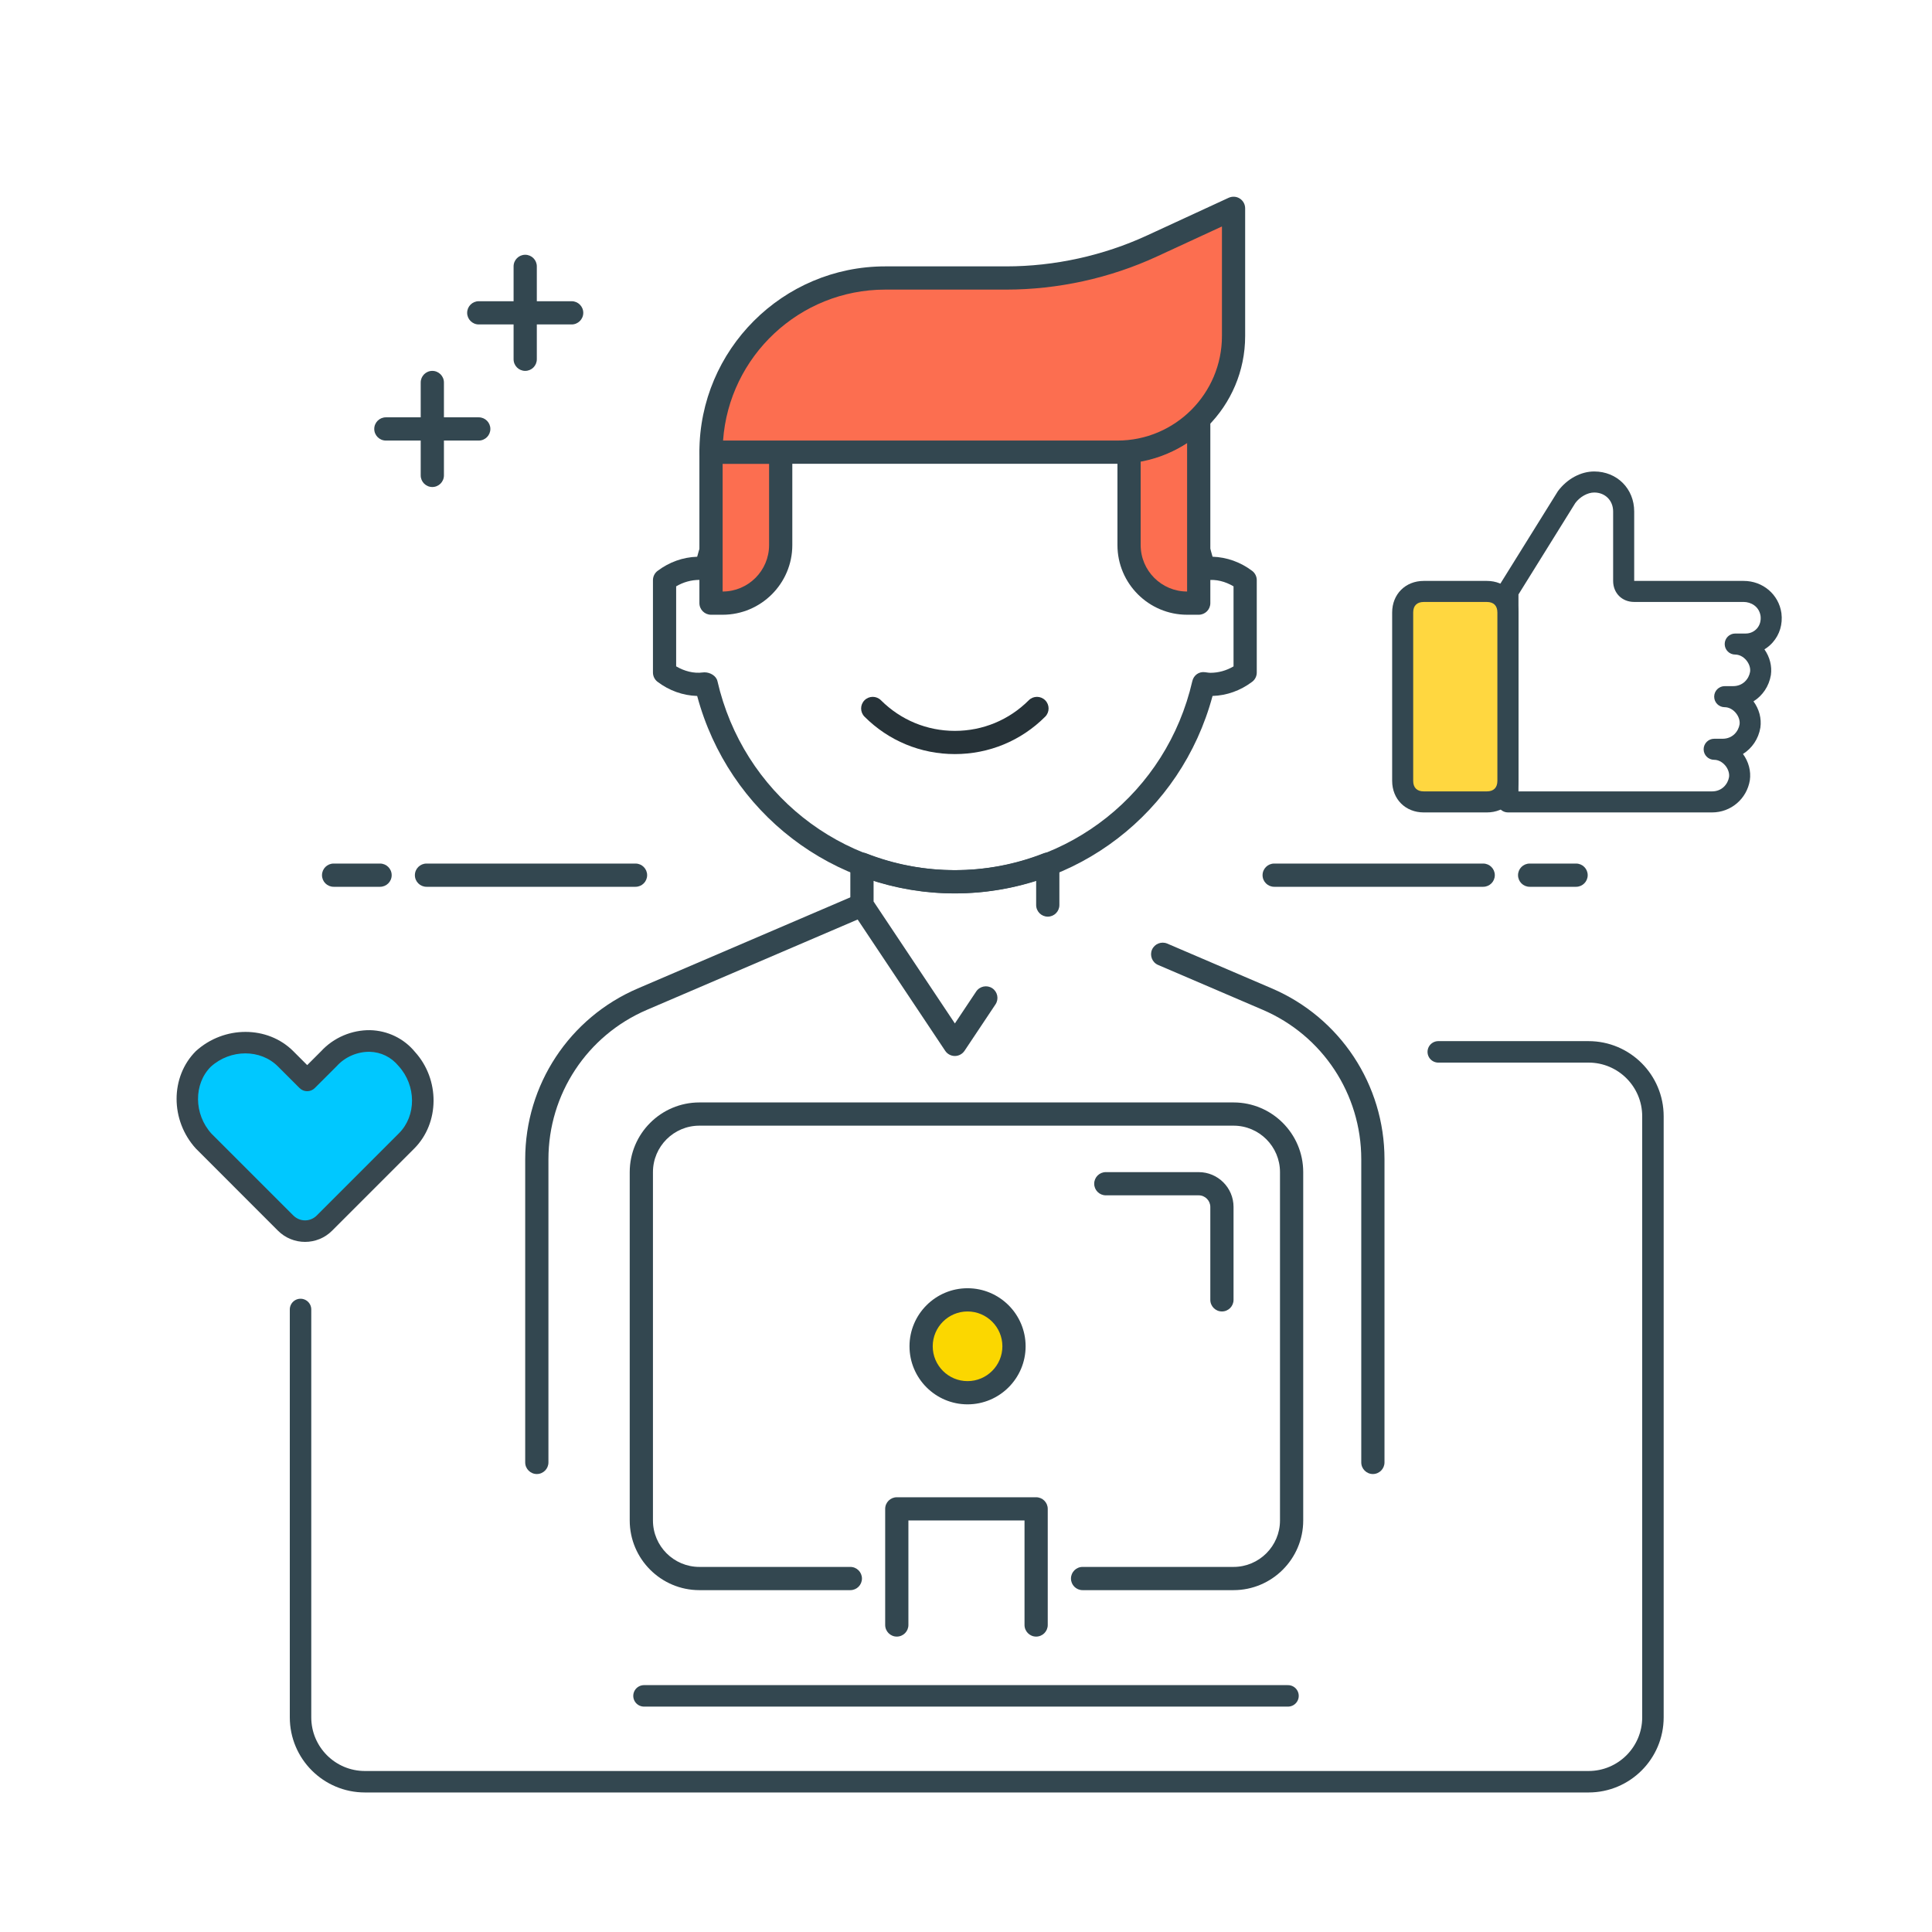
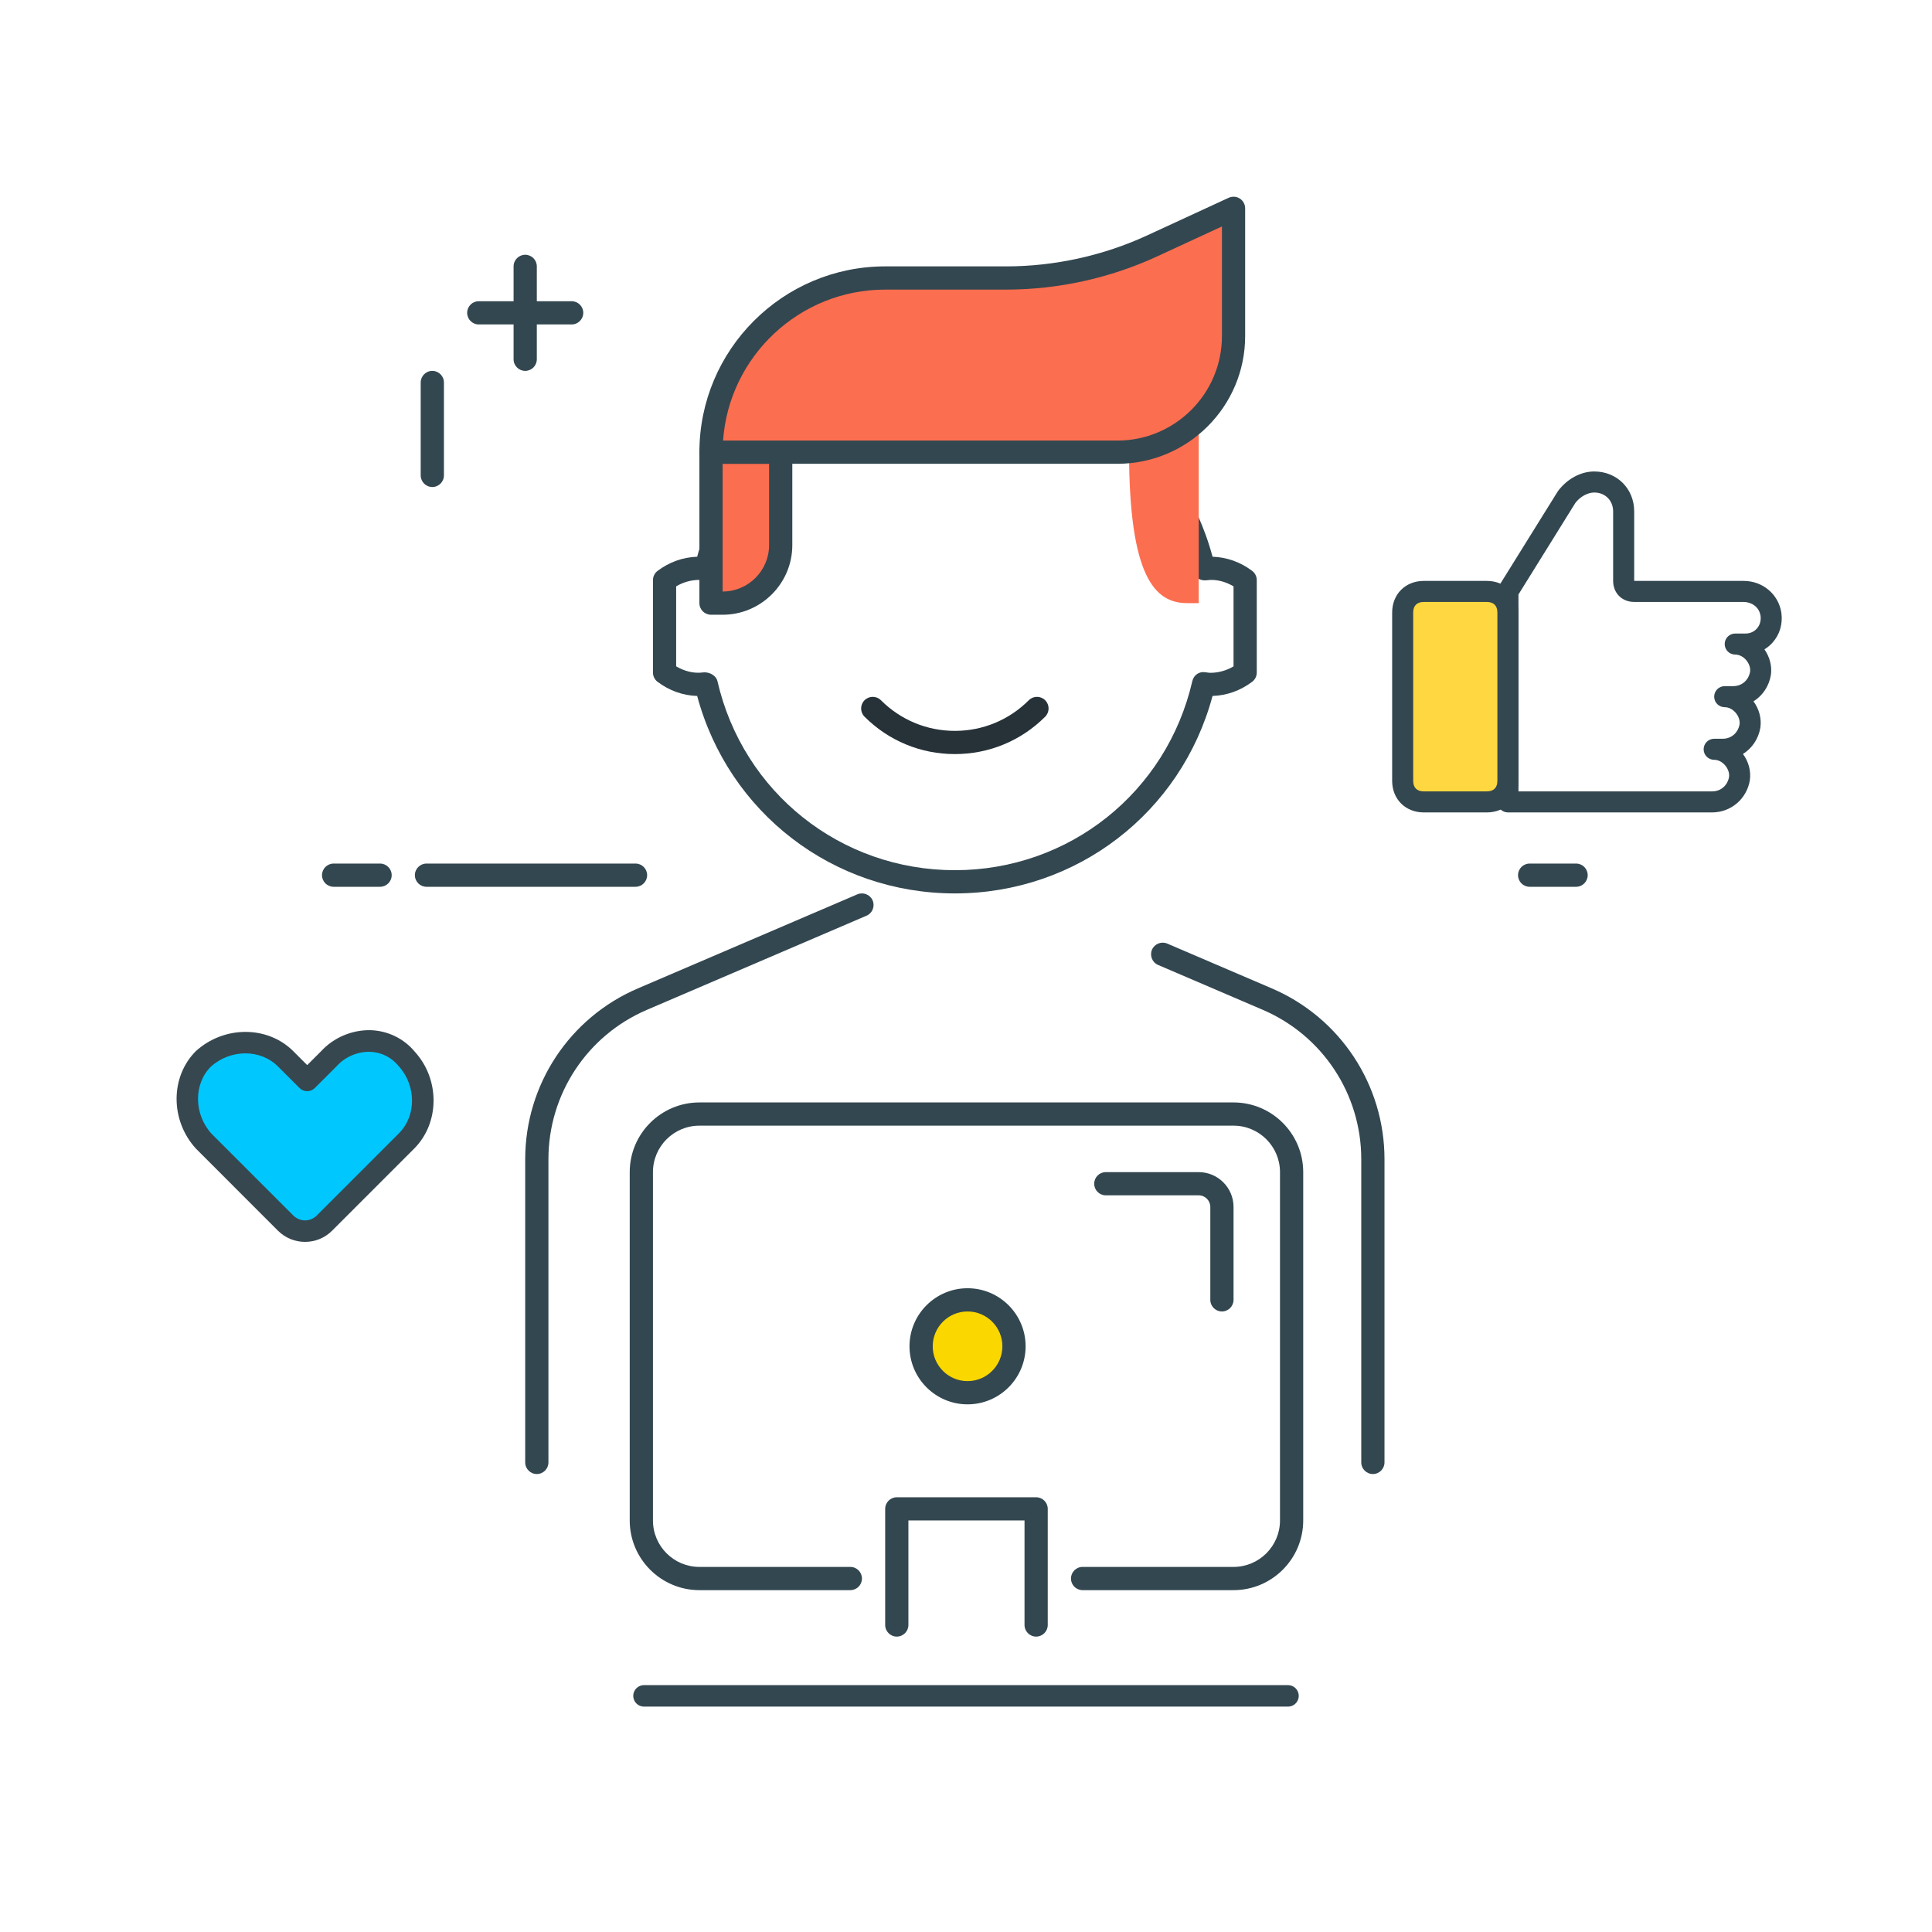
<svg xmlns="http://www.w3.org/2000/svg" width="90px" height="90px" viewBox="0 0 90 90" version="1.1">
  <title>Communication</title>
  <g id="Page-1" stroke="none" stroke-width="1" fill="none" fill-rule="evenodd">
    <g id="Custom-E-Learning-Solutions" transform="translate(-790, -4152)">
      <g id="Communication" transform="translate(790, 4152)">
        <rect id="Rectangle" x="0" y="0" width="90" height="90" />
        <g id="support-(4)" transform="translate(15, 9)">
          <g id="Group" transform="translate(0, 2.868)">
            <path d="M29.482,29.751 C23.809,29.751 18.938,25.992 17.477,20.553 C16.813,20.532 16.177,20.306 15.631,19.893 C15.496,19.79 15.417,19.631 15.417,19.461 L15.417,15.159 C15.417,14.989 15.496,14.829 15.631,14.727 C16.177,14.315 16.813,14.088 17.477,14.067 C18.938,8.628 23.809,4.868 29.482,4.868 C35.153,4.868 40.025,8.628 41.485,14.066 C42.148,14.088 42.784,14.314 43.33,14.725 C43.466,14.828 43.545,14.987 43.545,15.157 L43.545,19.461 C43.545,19.631 43.466,19.792 43.33,19.893 C42.784,20.304 42.148,20.532 41.485,20.552 C40.025,25.992 35.153,29.751 29.482,29.751 L29.482,29.751 Z M17.822,19.452 C18.08,19.452 18.364,19.613 18.421,19.861 C19.613,25.047 24.161,28.669 29.482,28.669 C34.801,28.669 39.35,25.047 40.543,19.861 C40.605,19.591 40.848,19.405 41.136,19.446 C41.274,19.465 41.327,19.474 41.382,19.474 C41.762,19.474 42.131,19.37 42.463,19.175 L42.463,15.446 C42.082,15.221 41.646,15.104 41.221,15.162 C40.949,15.209 40.607,15.031 40.543,14.759 C39.35,9.572 34.801,5.95 29.482,5.95 C24.161,5.95 19.613,9.572 18.42,14.759 C18.357,15.028 18.108,15.214 17.827,15.174 C17.689,15.155 17.636,15.146 17.581,15.146 C17.2,15.146 16.832,15.25 16.498,15.446 L16.498,19.173 C16.88,19.398 17.322,19.515 17.74,19.457 C17.767,19.453 17.793,19.452 17.822,19.452 Z" id="Shape" fill="#334750" fill-rule="nonzero" />
            <path d="M10.007,56.798 C9.709,56.798 9.466,56.555 9.466,56.257 L9.466,42.133 C9.466,38.666 11.525,35.543 14.712,34.177 L24.94,29.793 C25.212,29.678 25.532,29.802 25.651,30.078 C25.768,30.353 25.641,30.671 25.366,30.789 L15.139,35.173 C12.349,36.367 10.548,39.1 10.548,42.133 L10.548,56.257 C10.548,56.555 10.306,56.798 10.007,56.798 Z" id="Path" fill="#334750" fill-rule="nonzero" />
            <path d="M48.954,56.798 C48.656,56.798 48.413,56.555 48.413,56.257 L48.413,42.133 C48.413,39.1 46.612,36.368 43.824,35.173 L38.949,33.083 C38.674,32.966 38.548,32.647 38.664,32.372 C38.784,32.097 39.103,31.972 39.375,32.088 L44.25,34.177 C47.436,35.543 49.495,38.666 49.495,42.133 L49.495,56.257 C49.495,56.555 49.253,56.798 48.954,56.798 Z" id="Path" fill="#334750" fill-rule="nonzero" />
-             <path d="M29.481,37.324 C29.3,37.324 29.131,37.233 29.031,37.083 L24.703,30.592 C24.644,30.503 24.612,30.398 24.612,30.292 L24.612,28.387 C24.612,28.209 24.701,28.041 24.85,27.94 C24.996,27.838 25.187,27.82 25.351,27.883 C28.01,28.927 30.953,28.927 33.611,27.883 C33.776,27.819 33.965,27.838 34.113,27.94 C34.261,28.041 34.35,28.209 34.35,28.387 L34.35,30.292 C34.35,30.591 34.108,30.833 33.809,30.833 C33.511,30.833 33.268,30.591 33.268,30.292 L33.268,29.154 C30.811,29.946 28.152,29.946 25.695,29.154 L25.695,30.128 L29.482,35.808 L30.475,34.319 C30.642,34.07 30.979,34.005 31.224,34.168 C31.472,34.334 31.54,34.67 31.375,34.918 L29.932,37.082 C29.83,37.233 29.661,37.324 29.481,37.324 Z" id="Path" fill="#334750" fill-rule="nonzero" />
            <path d="M14.605,29.442 L4.868,29.442 C4.57,29.442 4.327,29.2 4.327,28.901 C4.327,28.602 4.57,28.36 4.868,28.36 L14.605,28.36 C14.904,28.36 15.146,28.602 15.146,28.901 C15.146,29.2 14.904,29.442 14.605,29.442 Z" id="Path" fill="#334750" fill-rule="nonzero" />
            <path d="M2.705,29.442 L0.541,29.442 C0.242,29.442 0,29.2 0,28.901 C0,28.602 0.242,28.36 0.541,28.36 L2.705,28.36 C3.003,28.36 3.246,28.602 3.246,28.901 C3.246,29.2 3.003,29.442 2.705,29.442 Z" id="Path" fill="#334750" fill-rule="nonzero" />
-             <path d="M54.093,29.442 L44.356,29.442 C44.058,29.442 43.815,29.2 43.815,28.901 C43.815,28.602 44.058,28.36 44.356,28.36 L54.093,28.36 C54.392,28.36 54.634,28.602 54.634,28.901 C54.634,29.2 54.392,29.442 54.093,29.442 Z" id="Path" fill="#334750" fill-rule="nonzero" />
            <path d="M58.421,29.442 L56.257,29.442 C55.958,29.442 55.716,29.2 55.716,28.901 C55.716,28.602 55.958,28.36 56.257,28.36 L58.421,28.36 C58.719,28.36 58.961,28.602 58.961,28.901 C58.961,29.2 58.719,29.442 58.421,29.442 Z" id="Path" fill="#334750" fill-rule="nonzero" />
            <path d="M33.267,64.371 C32.969,64.371 32.726,64.128 32.726,63.83 L32.726,58.961 L27.317,58.961 L27.317,63.83 C27.317,64.128 27.075,64.371 26.776,64.371 C26.478,64.371 26.235,64.128 26.235,63.83 L26.235,58.421 C26.235,58.122 26.478,57.88 26.776,57.88 L33.267,57.88 C33.566,57.88 33.808,58.122 33.808,58.421 L33.808,63.83 C33.808,64.128 33.566,64.371 33.267,64.371 Z" id="Path" fill="#334750" fill-rule="nonzero" />
            <path d="M42.463,62.207 L35.431,62.207 C35.132,62.207 34.89,61.965 34.89,61.666 C34.89,61.368 35.132,61.125 35.431,61.125 L42.463,61.125 C43.656,61.125 44.627,60.155 44.627,58.961 L44.627,42.734 C44.627,41.54 43.656,40.57 42.463,40.57 L17.58,40.57 C16.387,40.57 15.417,41.54 15.417,42.734 L15.417,58.961 C15.417,60.155 16.387,61.125 17.58,61.125 L24.612,61.125 C24.911,61.125 25.153,61.368 25.153,61.666 C25.153,61.965 24.911,62.207 24.612,62.207 L17.58,62.207 C15.791,62.207 14.335,60.751 14.335,58.961 L14.335,42.734 C14.335,40.944 15.791,39.488 17.58,39.488 L42.463,39.488 C44.252,39.488 45.709,40.944 45.709,42.734 L45.709,58.961 C45.709,60.751 44.252,62.207 42.463,62.207 Z" id="Path" fill="#334750" fill-rule="nonzero" />
            <circle id="Oval" fill="#FBD700" cx="30" cy="51.132" r="2" />
            <path d="M30.072,53.552 C28.581,53.552 27.368,52.339 27.368,50.847 C27.368,49.356 28.581,48.143 30.072,48.143 C31.564,48.143 32.777,49.356 32.777,50.847 C32.777,52.339 31.564,53.552 30.072,53.552 Z M30.072,49.225 C29.178,49.225 28.45,49.953 28.45,50.847 C28.45,51.742 29.178,52.47 30.072,52.47 C30.967,52.47 31.695,51.742 31.695,50.847 C31.695,49.953 30.967,49.225 30.072,49.225 Z" id="Shape" fill="#334750" fill-rule="nonzero" />
            <path d="M41.922,49.225 C41.624,49.225 41.381,48.982 41.381,48.684 L41.381,44.356 C41.381,44.059 41.138,43.815 40.84,43.815 L36.513,43.815 C36.214,43.815 35.972,43.573 35.972,43.274 C35.972,42.976 36.214,42.734 36.513,42.734 L40.84,42.734 C41.735,42.734 42.463,43.461 42.463,44.356 L42.463,48.684 C42.463,48.982 42.221,49.225 41.922,49.225 Z" id="Path" fill="#334750" fill-rule="nonzero" />
            <path d="M11.63,3.246 L7.303,3.246 C7.004,3.246 6.762,3.003 6.762,2.705 C6.762,2.406 7.004,2.164 7.303,2.164 L11.63,2.164 C11.928,2.164 12.171,2.406 12.171,2.705 C12.171,3.003 11.928,3.246 11.63,3.246 Z" id="Path" fill="#334750" fill-rule="nonzero" />
            <path d="M9.466,5.409 C9.168,5.409 8.925,5.167 8.925,4.868 L8.925,0.541 C8.925,0.242 9.168,0 9.466,0 C9.765,0 10.007,0.242 10.007,0.541 L10.007,4.868 C10.007,5.167 9.765,5.409 9.466,5.409 Z" id="Path" fill="#334750" fill-rule="nonzero" />
-             <path d="M7.303,8.655 L2.975,8.655 C2.677,8.655 2.434,8.412 2.434,8.114 C2.434,7.815 2.677,7.573 2.975,7.573 L7.303,7.573 C7.601,7.573 7.843,7.815 7.843,8.114 C7.843,8.412 7.601,8.655 7.303,8.655 Z" id="Path" fill="#334750" fill-rule="nonzero" />
            <path d="M5.139,10.819 C4.84,10.819 4.598,10.576 4.598,10.278 L4.598,5.95 C4.598,5.652 4.84,5.409 5.139,5.409 C5.437,5.409 5.68,5.652 5.68,5.95 L5.68,10.278 C5.68,10.576 5.437,10.819 5.139,10.819 Z" id="Path" fill="#334750" fill-rule="nonzero" />
          </g>
          <path d="M18.663,19.096 L18.122,19.096 L18.122,12.064 L21.368,12.064 L21.368,16.392 C21.368,17.886 20.156,19.096 18.663,19.096 Z" id="Path" fill="#FC6E50" fill-rule="nonzero" />
          <path d="M18.663,19.637 L18.122,19.637 C17.824,19.637 17.581,19.395 17.581,19.096 L17.581,12.064 C17.581,11.766 17.824,11.523 18.122,11.523 L21.368,11.523 C21.666,11.523 21.909,11.766 21.909,12.064 L21.909,16.392 C21.909,18.181 20.452,19.637 18.663,19.637 Z M18.663,12.605 L18.663,18.555 C19.856,18.555 20.827,17.585 20.827,16.392 L20.827,12.605 L18.663,12.605 Z" id="Shape" fill="#334750" fill-rule="nonzero" />
-           <path d="M37.596,12.01 L37.596,16.392 C37.596,17.886 38.806,19.096 40.3,19.096 L40.841,19.096 L40.841,10.512 C39.988,11.349 38.853,11.884 37.596,12.01 Z" id="Path" fill="#FC6E50" fill-rule="nonzero" />
-           <path d="M40.841,19.637 L40.3,19.637 C38.511,19.637 37.055,18.181 37.055,16.392 L37.055,12.009 C37.055,11.731 37.265,11.498 37.542,11.471 C38.655,11.359 39.692,10.88 40.462,10.126 C40.618,9.972 40.85,9.927 41.05,10.013 C41.251,10.098 41.382,10.293 41.382,10.511 L41.382,19.096 C41.382,19.395 41.14,19.637 40.841,19.637 L40.841,19.637 Z M38.137,12.478 L38.137,16.392 C38.137,17.585 39.107,18.555 40.3,18.555 L40.3,11.629 C39.649,12.046 38.914,12.337 38.137,12.478 Z" id="Shape" fill="#334750" fill-rule="nonzero" />
+           <path d="M37.596,12.01 C37.596,17.886 38.806,19.096 40.3,19.096 L40.841,19.096 L40.841,10.512 C39.988,11.349 38.853,11.884 37.596,12.01 Z" id="Path" fill="#FC6E50" fill-rule="nonzero" />
          <path d="M29.482,26.128 C27.891,26.128 26.397,25.51 25.273,24.386 C25.062,24.174 25.062,23.832 25.273,23.621 C25.484,23.409 25.827,23.409 26.038,23.621 C26.959,24.54 28.181,25.047 29.482,25.047 C30.782,25.047 32.005,24.54 32.924,23.621 C33.135,23.409 33.478,23.409 33.689,23.621 C33.9,23.832 33.9,24.174 33.689,24.386 C32.566,25.51 31.071,26.128 29.482,26.128 Z" id="Path" fill="#263238" fill-rule="nonzero" />
          <path d="M37.055,12.064 L18.122,12.064 C18.122,7.583 21.755,3.95 26.236,3.95 L31.867,3.95 C34.216,3.95 36.536,3.44 38.668,2.456 L42.464,0.705 L42.464,6.655 C42.464,9.642 40.042,12.064 37.055,12.064 Z" id="Path" fill="#FC6E50" fill-rule="nonzero" />
          <path d="M37.055,12.605 L18.122,12.605 C17.824,12.605 17.581,12.363 17.581,12.064 C17.581,7.292 21.464,3.409 26.236,3.409 L31.867,3.409 C34.123,3.409 36.396,2.91 38.441,1.965 L42.237,0.213 C42.404,0.138 42.6,0.148 42.755,0.249 C42.911,0.349 43.004,0.52 43.004,0.705 L43.004,6.655 C43.005,9.935 40.335,12.605 37.055,12.605 Z M18.683,11.523 L37.055,11.523 C39.739,11.523 41.923,9.339 41.923,6.655 L41.923,1.549 L38.895,2.948 C36.709,3.958 34.279,4.491 31.867,4.491 L26.236,4.491 C22.243,4.491 18.961,7.599 18.683,11.523 Z" id="Shape" fill="#334750" fill-rule="nonzero" />
        </g>
-         <path d="M14,61 L14,80 C14,81.657 15.343,83 17,83 L74,83 C75.657,83 77,81.657 77,80 L77,52 C77,50.343 75.657,49 74,49 L67,49 L67,49" id="Path-11" stroke="#334750" stroke-linecap="round" />
        <line x1="30" y1="79" x2="60" y2="79" id="Path-12" stroke="#334750" stroke-linecap="round" />
        <g id="Group-35" transform="translate(64.852, 21.963)" fill-rule="nonzero">
          <path d="M14.903,15.883 L5.393,15.883 C5.122,15.883 4.902,15.664 4.902,15.393 L4.902,5.588 C4.902,5.497 4.928,5.407 4.976,5.33 L7.721,0.918 C8.153,0.338 8.793,1.30987009e-13 9.412,1.30987009e-13 C10.474,1.30987009e-13 11.275,0.801 11.275,1.863 L11.275,5.098 L16.374,5.098 C17.27,5.098 18.01,5.73 18.133,6.598 C18.133,6.601 18.134,6.604 18.134,6.606 C18.197,7.114 18.053,7.595 17.728,7.963 C17.616,8.091 17.485,8.199 17.342,8.287 C17.592,8.642 17.701,9.068 17.643,9.481 C17.556,10.008 17.252,10.446 16.832,10.709 C17.097,11.07 17.214,11.508 17.153,11.932 C17.066,12.459 16.762,12.897 16.342,13.16 C16.607,13.521 16.723,13.96 16.663,14.383 C16.519,15.257 15.778,15.883 14.903,15.883 Z M5.883,14.903 L14.903,14.903 C15.37,14.903 15.64,14.556 15.694,14.234 C15.718,14.059 15.65,13.85 15.508,13.686 C15.367,13.524 15.183,13.432 15.001,13.432 C14.73,13.432 14.51,13.212 14.51,12.942 C14.51,12.671 14.73,12.451 15.001,12.451 L15.393,12.451 C15.861,12.451 16.13,12.104 16.184,11.783 C16.209,11.607 16.14,11.399 15.998,11.235 C15.858,11.073 15.673,10.981 15.491,10.981 C15.22,10.981 15.001,10.761 15.001,10.49 C15.001,10.22 15.22,10 15.491,10 L15.883,10 C16.351,10 16.62,9.653 16.674,9.332 C16.699,9.156 16.63,8.947 16.488,8.783 C16.348,8.622 16.163,8.529 15.981,8.529 C15.71,8.529 15.491,8.31 15.491,8.039 C15.491,7.769 15.71,7.549 15.981,7.549 L16.471,7.549 C16.671,7.549 16.862,7.464 16.993,7.315 C17.129,7.162 17.188,6.955 17.162,6.732 C17.096,6.283 16.708,6.078 16.373,6.078 L11.275,6.078 C10.707,6.078 10.294,5.666 10.294,5.098 L10.294,1.863 C10.294,1.352 9.923,0.98 9.412,0.98 C9.105,0.98 8.749,1.178 8.531,1.471 L5.884,5.729 L5.884,14.903 L5.883,14.903 L5.883,14.903 Z" id="Shape" fill="#334750" />
          <path d="M1.471,15.393 L4.412,15.393 C5,15.393 5.393,15.001 5.393,14.413 L5.393,6.569 C5.393,5.981 5,5.589 4.412,5.589 L1.471,5.589 C0.883,5.589 0.49,5.981 0.49,6.569 L0.49,14.413 C0.49,15.001 0.882,15.393 1.471,15.393 Z" id="Path" fill="#FFD740" />
          <path d="M4.412,15.883 L1.471,15.883 C0.619,15.883 4.17675556e-13,15.265 4.17675556e-13,14.412 L4.17675556e-13,6.569 C4.17675556e-13,5.717 0.619,5.098 1.471,5.098 L4.412,5.098 C5.264,5.098 5.883,5.717 5.883,6.569 L5.883,14.412 C5.883,15.265 5.264,15.883 4.412,15.883 Z M1.471,6.079 C1.155,6.079 0.98,6.253 0.98,6.569 L0.98,14.413 C0.98,14.728 1.155,14.903 1.471,14.903 L4.412,14.903 C4.728,14.903 4.902,14.728 4.902,14.413 L4.902,6.569 C4.902,6.253 4.728,6.079 4.412,6.079 L1.471,6.079 Z" id="Shape" fill="#334750" />
        </g>
        <g id="Group-36" transform="translate(8.226, 47.989)" fill-rule="nonzero">
          <path d="M7.092,1.333 L6.085,2.34 L5.079,1.333 C4.072,0.326 2.36,0.326 1.253,1.333 L1.253,1.333 C0.246,2.34 0.246,4.051 1.253,5.159 L5.079,8.984 C5.582,9.487 6.387,9.487 6.891,8.984 L10.716,5.159 C11.723,4.152 11.723,2.441 10.716,1.333 L10.716,1.333 C9.81,0.226 8.099,0.226 7.092,1.333 Z" id="Path" fill="#00C8FF" />
          <path d="M5.984,9.863 C5.527,9.863 5.07,9.689 4.722,9.341 L0.897,5.514 C-0.302,4.196 -0.295,2.169 0.897,0.977 C2.214,-0.221 4.242,-0.215 5.434,0.977 L6.085,1.628 L6.728,0.985 C7.322,0.337 8.174,-0.012 9.018,0 C9.835,0.021 10.595,0.391 11.105,1.014 C12.269,2.295 12.262,4.322 11.071,5.514 L7.246,9.34 C6.899,9.689 6.441,9.863 5.984,9.863 Z M3.204,1.081 C2.633,1.081 2.05,1.289 1.591,1.706 C0.792,2.507 0.799,3.91 1.625,4.821 L5.434,8.629 C5.745,8.939 6.227,8.938 6.534,8.629 L10.36,4.802 C11.177,3.985 11.169,2.581 10.343,1.672 C9.996,1.251 9.523,1.021 8.99,1.007 C8.426,1.004 7.862,1.235 7.463,1.672 C7.457,1.678 7.452,1.684 7.446,1.69 L6.439,2.696 C6.243,2.893 5.924,2.893 5.728,2.696 L4.721,1.69 C4.316,1.284 3.766,1.081 3.204,1.081 Z" id="Shape" fill="#37474F" />
        </g>
      </g>
    </g>
  </g>
</svg>